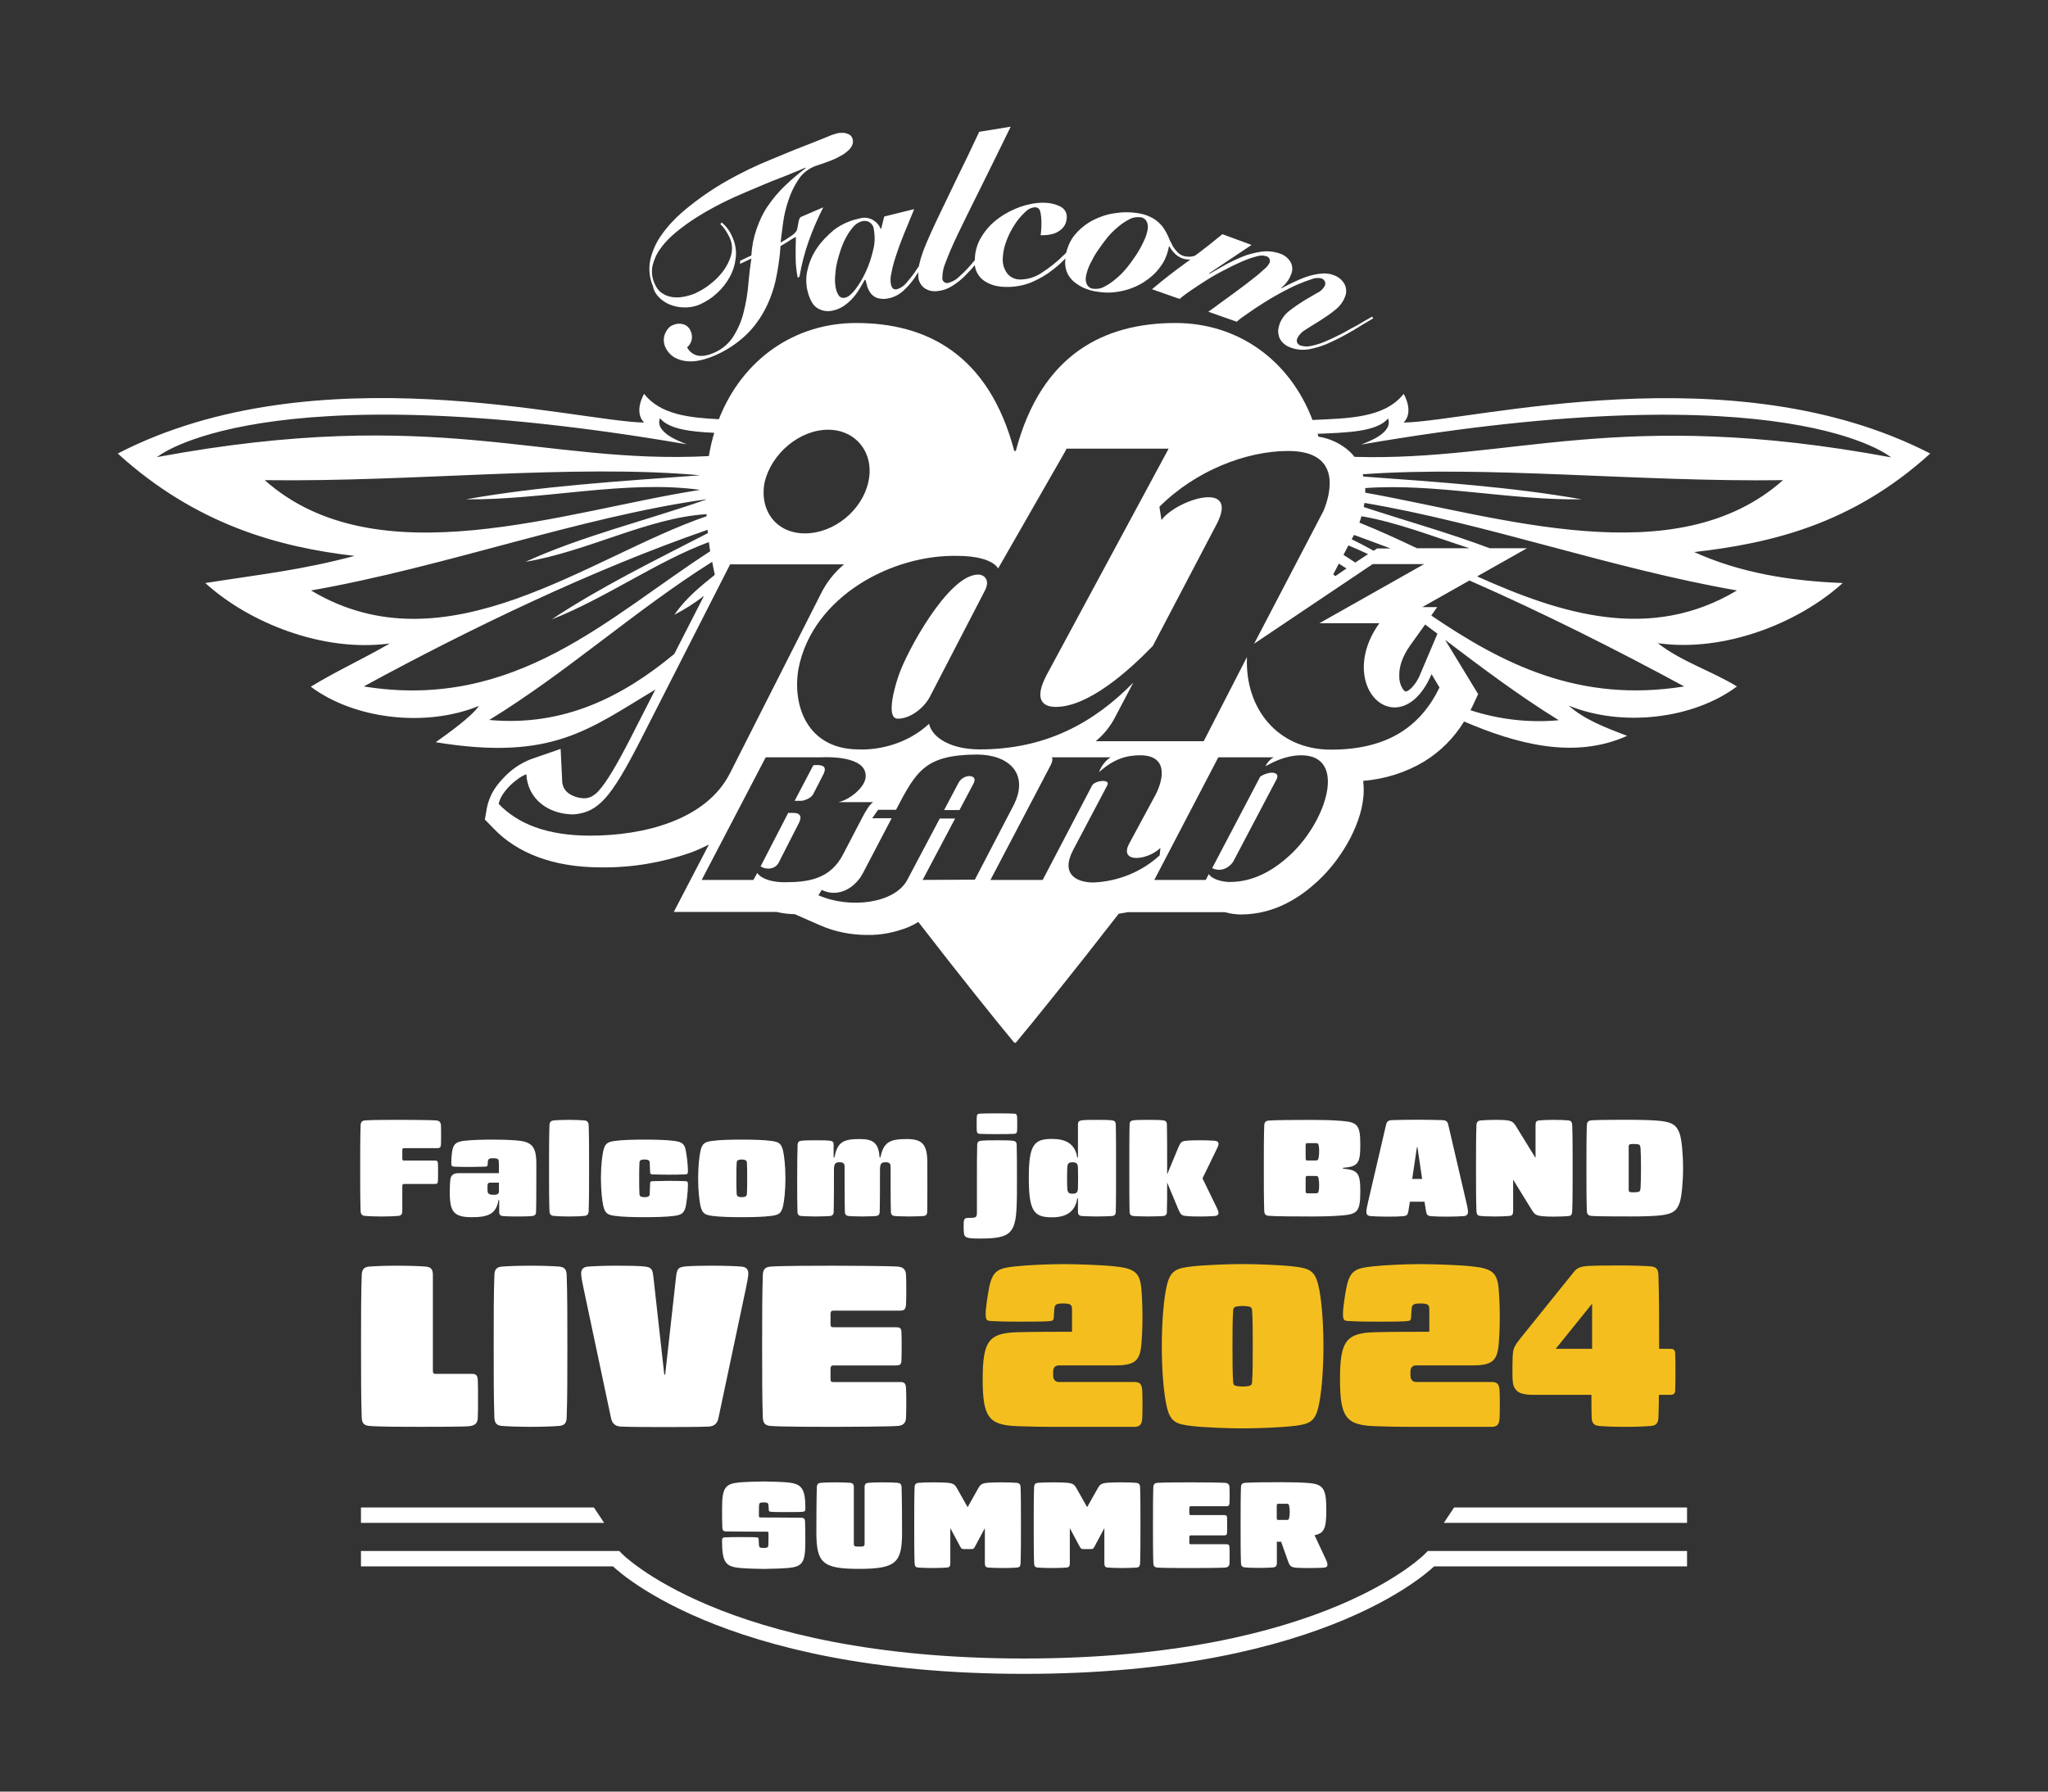
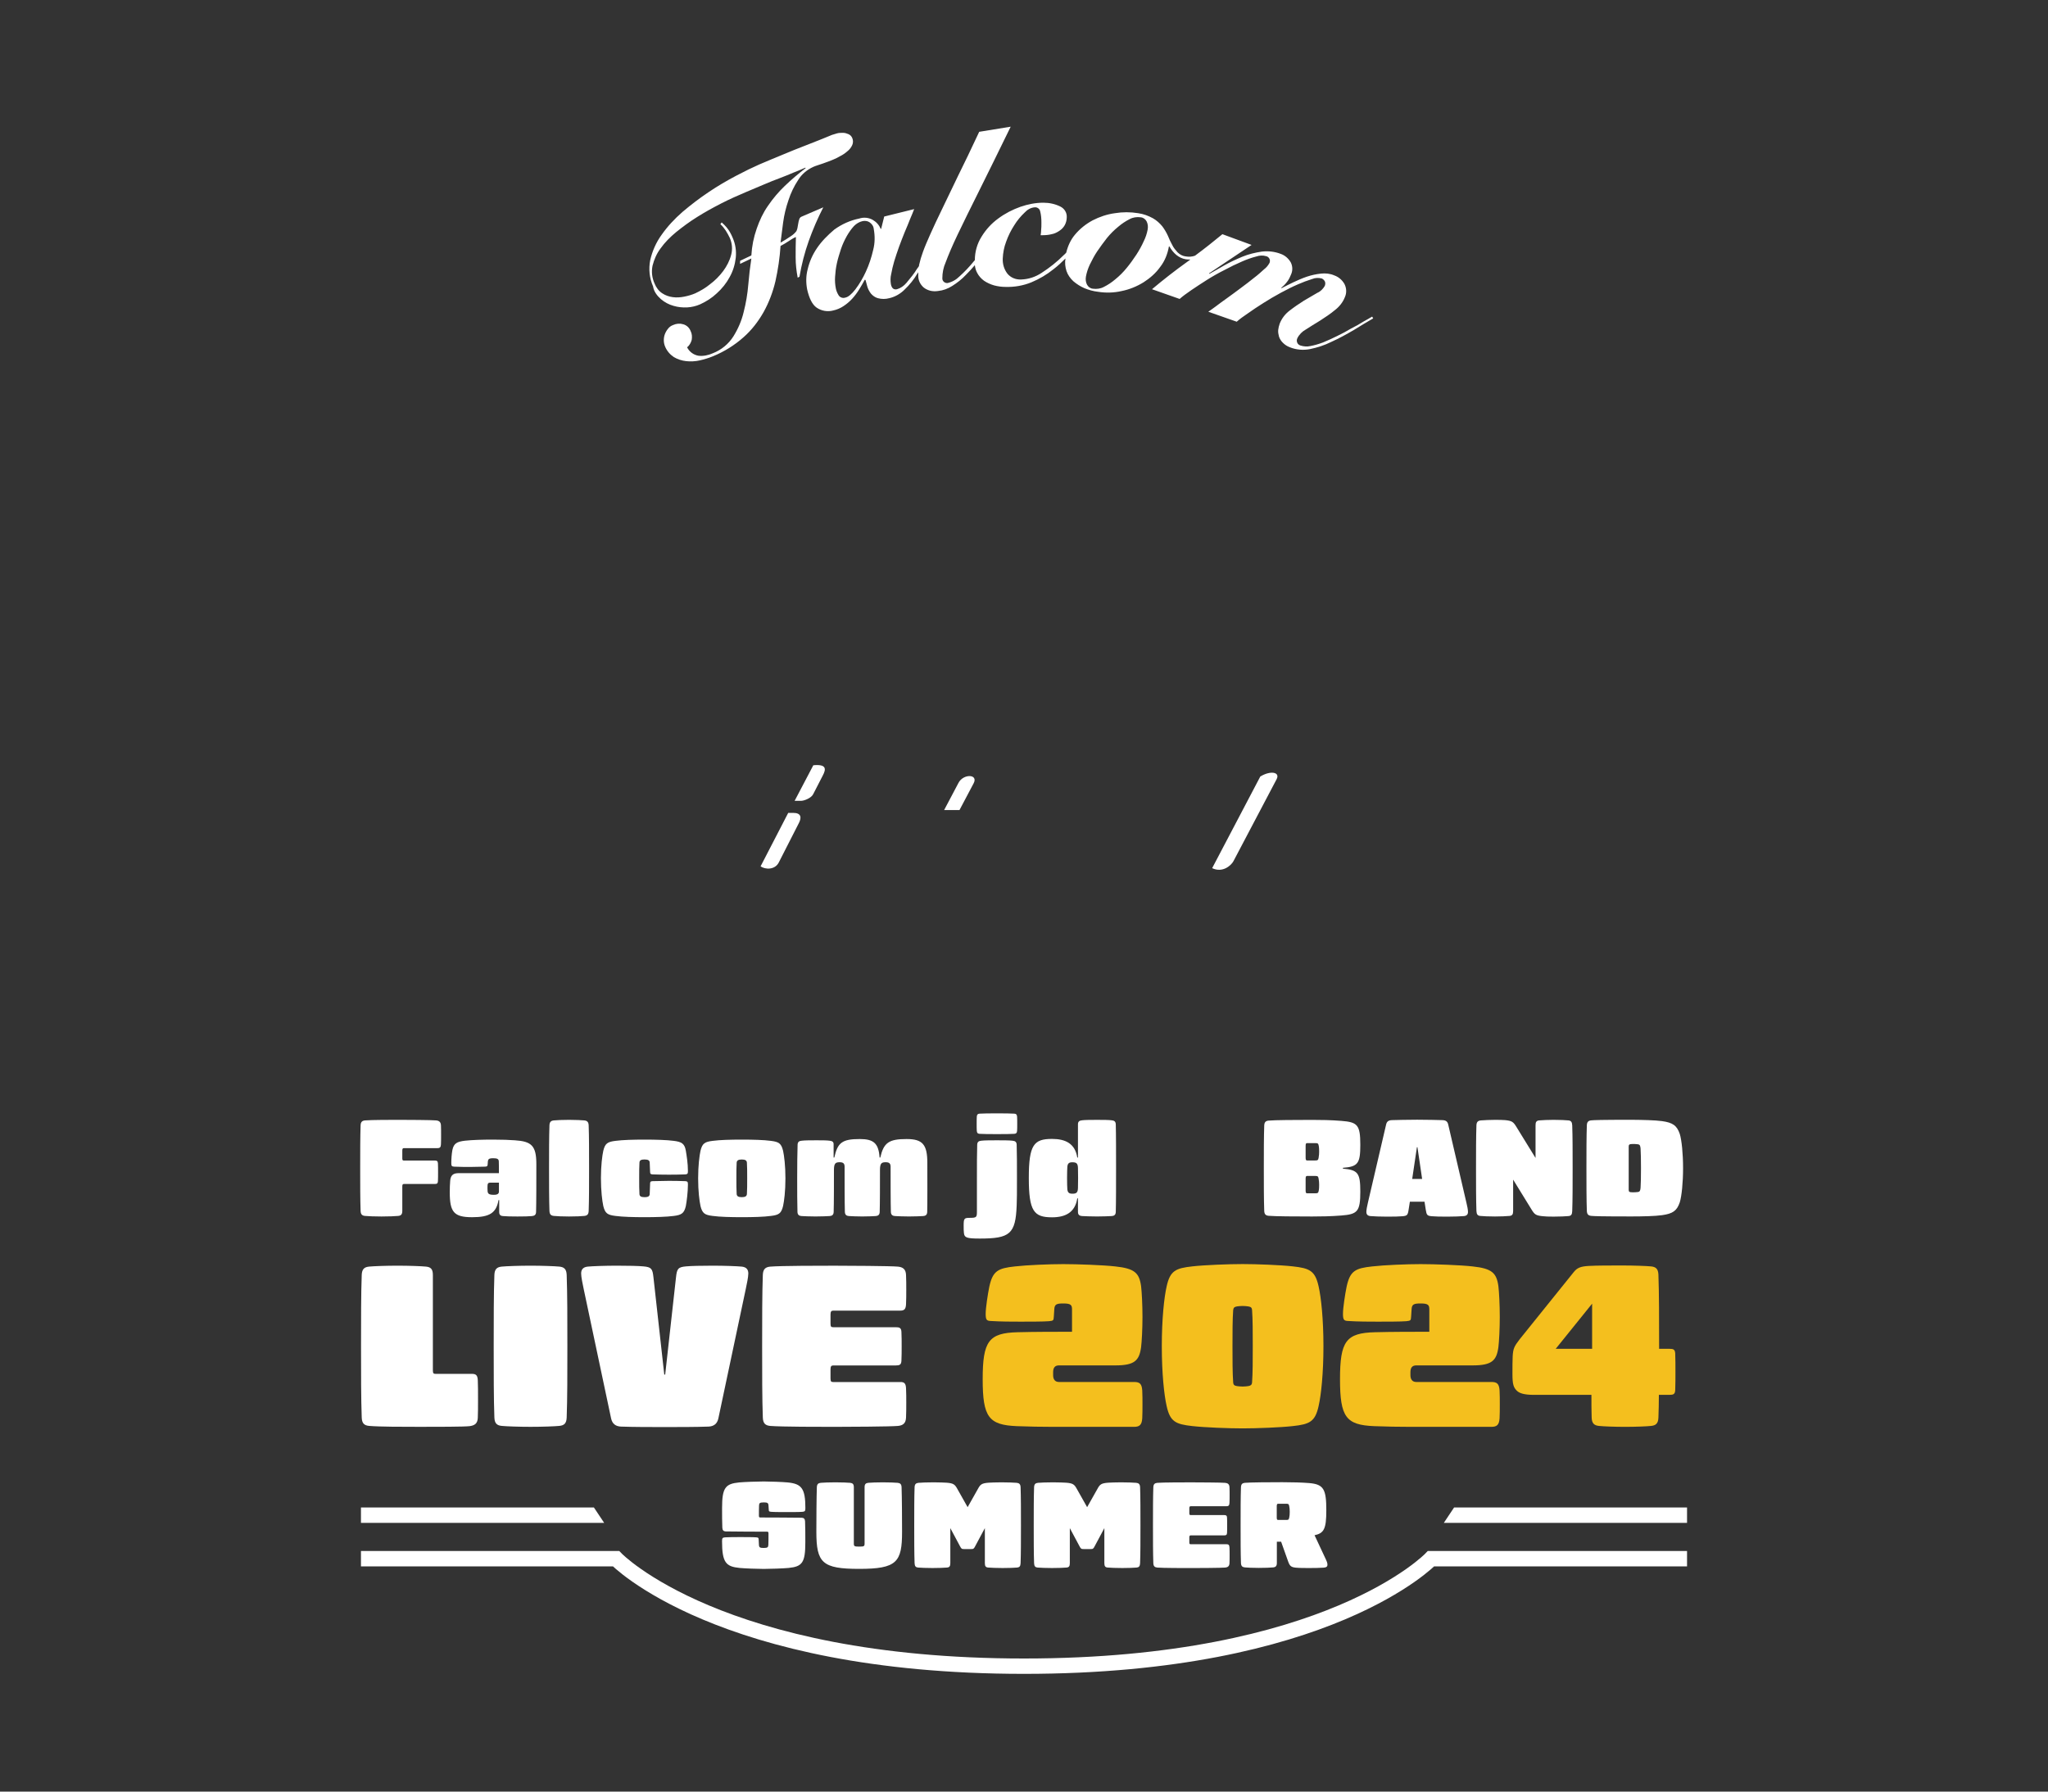
<svg xmlns="http://www.w3.org/2000/svg" version="1.1" id="レイヤー_1" x="0px" y="0px" viewBox="0 0 800 700" style="enable-background:new 0 0 800 700;" xml:space="preserve">
  <rect x="0" y="0" width="800" height="700" fill="#333333" stroke="none" />
  <style type="text/css">
	.st0{enable-background:new    ;}
	.st1{fill:#FFFFFF;}
	.st2{fill:#F4BF1E;}
	.st3{fill:none;stroke:#FFFFFF;stroke-width:6;stroke-miterlimit:10;}
</style>
  <g id="レイヤー_2_00000162322935260148885710000000897229945142934456_">
    <g class="st0">
      <path class="st1" d="M155.53,475.08c-1.08,0.11-3.77,0.22-6.52,0.22c-2.75,0-5.18-0.11-6.42-0.22c-1.13-0.11-1.67-0.59-1.73-1.94    c-0.16-4.37-0.16-10.41-0.16-16.72c0-6.31,0-12.35,0.16-16.72c0.05-1.35,0.59-1.83,1.73-1.94c2.53-0.22,10.46-0.22,13.43-0.22    c2.75,0,12.83,0.05,14.34,0.22c1.13,0.11,1.83,0.59,1.89,1.94c0.05,1.08,0.05,2.59,0.05,3.77s0,2.53-0.05,3.61    c-0.05,1.13-0.38,1.51-1.35,1.51h-13.1c-0.49,0-0.65,0.22-0.65,0.97v3.02c0,0.75,0.16,0.86,0.65,0.86h11.92    c0.92,0,1.29,0.16,1.35,1.08c0.05,1.08,0.05,2.43,0.05,3.5s0,2.43-0.05,3.5c-0.05,0.92-0.43,1.08-1.35,1.08h-11.92    c-0.49,0-0.65,0.21-0.65,0.97v9.54C157.14,474.49,156.66,474.97,155.53,475.08z" />
      <path class="st1" d="M194.84,453.73c-0.05-0.86-0.59-1.19-2.05-1.19c-1.94,0-2.21,0.27-2.26,1.89c-0.05,1.19-0.16,1.35-1.08,1.4    c-1.02,0.05-3.99,0.11-5.61,0.11s-4.42,0-6.42-0.11c-0.97-0.05-1.13-0.32-1.13-1.35c0-1.4,0.11-3.56,0.43-5.18    c0.54-2.64,1.89-3.24,4.91-3.61c2.86-0.32,7.01-0.43,11-0.43c3.99,0,6.04,0.11,8.52,0.27c6.42,0.43,8.36,2.05,8.36,9.28    c0,6.31,0,15.31-0.11,18.77c-0.05,1.19-0.75,1.46-1.62,1.56c-0.92,0.11-3.29,0.16-5.66,0.16c-2.48,0-4.53-0.05-5.61-0.16    c-0.86-0.05-1.51-0.38-1.51-1.56v-4.69h-0.27c-0.86,5.01-3.45,6.69-10.3,6.69c-7.12,0-8.74-2-8.74-9.71    c0-1.51,0.05-3.24,0.16-4.48c0.16-2.05,1.02-3.02,3.24-3.02h15.8C194.9,456.96,194.9,454.97,194.84,453.73z M190.47,462.89    c-0.05,0.43-0.05,0.92-0.05,1.51c0,0.86,0.05,1.46,0.27,1.78c0.27,0.43,0.81,0.65,2.21,0.65c1.56,0,2-0.49,2-1.35v-3.4h-3.29    C190.9,462.08,190.58,462.19,190.47,462.89z" />
      <path class="st1" d="M228.22,437.76c1.13,0.11,1.67,0.59,1.73,1.94c0.16,4.37,0.16,10.41,0.16,16.72c0,6.42,0,12.35-0.16,16.72    c-0.05,1.35-0.59,1.83-1.73,1.94c-1.08,0.11-3.13,0.22-5.93,0.22c-2.64,0-4.85-0.11-5.93-0.22c-1.13-0.11-1.67-0.59-1.73-1.94    c-0.16-4.37-0.16-10.3-0.16-16.72c0-6.31,0-12.35,0.16-16.72c0.05-1.35,0.59-1.83,1.73-1.94c1.08-0.11,3.29-0.22,5.93-0.22    C225.1,437.55,227.15,437.66,228.22,437.76z" />
      <path class="st1" d="M263.22,445.75c2.97,0.38,4.21,1.02,4.69,3.88c0.32,1.94,0.81,4.96,0.81,7.87c0,0.97-0.11,1.29-1.02,1.35    c-2.16,0.11-5.07,0.11-6.69,0.11s-4.96-0.05-6.04-0.11c-0.86-0.05-0.97-0.22-1.02-0.86c-0.05-0.7-0.11-3.24-0.16-3.78    c-0.05-0.75-0.49-1.19-2-1.19c-1.35,0-1.94,0.32-2,1.19c-0.11,1.51-0.11,3.83-0.11,6.2c0,2.37,0,4.64,0.11,6.15    c0.05,0.86,0.65,1.19,2,1.19c1.51,0,1.94-0.43,2-1.19c0.05-0.54,0.11-3.51,0.16-4.21c0.05-0.65,0.16-0.81,1.02-0.86    c1.08-0.05,4.42-0.11,6.04-0.11s4.53,0,6.69,0.11c0.92,0.05,1.02,0.38,1.02,1.35c0,2.91-0.49,6.63-0.81,8.36    c-0.65,2.86-1.73,3.51-4.69,3.88c-2.8,0.38-7.33,0.49-11.43,0.49c-4.31,0-8.57-0.11-11.38-0.49c-3.07-0.38-4.04-0.97-4.75-3.88    c-0.43-2-0.92-5.93-0.92-10.89s0.49-8.68,0.92-10.68c0.7-2.91,1.67-3.5,4.75-3.88c2.8-0.38,7.06-0.49,11.38-0.49    C255.89,445.26,260.42,445.37,263.22,445.75z" />
      <path class="st1" d="M301.14,445.75c3.07,0.38,4.04,0.97,4.75,3.88c0.43,2,0.92,5.82,0.92,10.79s-0.49,8.79-0.92,10.78    c-0.7,2.91-1.67,3.51-4.75,3.88c-2.8,0.38-7.06,0.49-11.38,0.49s-8.57-0.11-11.38-0.49c-3.07-0.38-4.04-0.97-4.75-3.88    c-0.43-2-0.92-5.82-0.92-10.78s0.49-8.79,0.92-10.79c0.7-2.91,1.67-3.5,4.75-3.88c2.8-0.38,7.06-0.49,11.38-0.49    S298.33,445.37,301.14,445.75z M287.76,454.27c-0.11,1.51-0.11,3.77-0.11,6.15c0,2.26,0,4.58,0.11,6.09    c0.05,0.86,0.65,1.24,2,1.24s1.94-0.38,2-1.24c0.11-1.51,0.11-3.83,0.11-6.09c0-2.37,0-4.64-0.11-6.15    c-0.05-0.86-0.65-1.24-2-1.24S287.82,453.4,287.76,454.27z" />
      <path class="st1" d="M354.15,445.04c6.2,0,8.09,2.1,8.09,9.33c0,6.31,0.05,15.75-0.05,19.2c-0.05,1.19-0.75,1.51-1.62,1.56    c-0.92,0.05-3.13,0.16-5.5,0.16s-4.53-0.11-5.45-0.16c-0.86-0.05-1.56-0.38-1.62-1.56c-0.11-3.5-0.11-12.56-0.11-17.69    c0-1.24-0.49-1.78-1.89-1.78c-1.62,0-2.26,0.38-2.26,3.02c0,5.18,0,12.94-0.11,16.45c-0.05,1.19-0.75,1.51-1.62,1.56    c-0.86,0.05-2.91,0.16-5.18,0.16s-4.31-0.11-5.18-0.16c-0.86-0.05-1.56-0.38-1.62-1.56c-0.11-3.5-0.11-12.56-0.11-17.69    c0-1.24-0.49-1.78-1.89-1.78c-1.62,0-2.27,0.38-2.27,3.02c0,5.18,0,12.94-0.11,16.45c-0.05,1.19-0.75,1.51-1.62,1.56    c-0.92,0.05-3.07,0.16-5.45,0.16s-4.53-0.11-5.45-0.16c-0.86-0.05-1.56-0.38-1.62-1.56c-0.11-3.5-0.11-8.2-0.11-13.32    c0-5.88,0.05-9.01,0.16-13c0.05-1.08,0.54-1.46,1.62-1.56c1.24-0.16,3.67-0.16,5.77-0.16c1.89,0,3.99,0,5.12,0.16    c1.08,0.11,1.62,0.49,1.56,1.56v5.02h0.27c1.29-5.82,3.02-7.23,9.98-7.23c5.39,0,7.33,1.67,7.71,7.23h0.27    C345.2,446.45,347.19,445.04,354.15,445.04z" />
      <path class="st1" d="M395.52,445.69c1.08,0.11,1.56,0.49,1.62,1.56c0.11,3.99,0.11,7.12,0.11,13c0,6.09,0,8.09-0.11,10.73    c-0.43,11.16-2.64,12.94-14.4,12.94c-5.18,0-5.99-0.38-6.2-2.1c-0.11-0.75-0.11-1.67-0.11-3.02c0-2.7,0.22-2.97,2.32-2.97    c2.7,0,2.86-0.22,2.86-2.48v-13.1c0-5.88,0-9.01,0.11-13c0.05-1.08,0.54-1.46,1.62-1.56c1.29-0.16,3.88-0.16,6.09-0.16    C391.69,445.53,394.22,445.53,395.52,445.69z M396.22,435.12c0.75,0.05,1.02,0.38,1.08,1.19c0.05,0.65,0.05,1.73,0.05,2.75    c0,1.29,0,2.1-0.05,2.75c-0.05,0.81-0.32,1.13-1.08,1.19c-1.4,0.11-4.15,0.11-6.79,0.11s-5.39,0-6.79-0.11    c-0.75-0.05-1.02-0.38-1.08-1.19c-0.05-0.65-0.05-1.46-0.05-2.75c0-1.02,0-2.1,0.05-2.75c0.05-0.81,0.32-1.13,1.08-1.19    c1.4-0.11,4.15-0.11,6.79-0.11S394.82,435.01,396.22,435.12z" />
      <path class="st1" d="M422.7,437.71c1.19-0.16,3.83-0.16,5.82-0.16c2.21,0,4.42,0,5.71,0.16c1.08,0.11,1.56,0.49,1.62,1.56    c0.11,3.5,0.11,12.03,0.11,17.15c0,5.12,0,13.64-0.11,17.15c-0.05,1.19-0.75,1.51-1.62,1.56c-0.97,0.05-3.23,0.16-5.71,0.16    s-4.85-0.11-5.82-0.16c-0.86-0.05-1.62-0.38-1.62-1.56v-5.34h-0.27c-0.86,5.5-4.64,7.39-9.87,7.39c-7.06,0-9.06-2.37-9.06-15.37    s1.99-15.26,9.06-15.26c5.23,0,9.01,1.78,9.87,7.28h0.27v-13C421.08,438.2,421.62,437.82,422.7,437.71z M416.93,455.88    c-0.05,0.81-0.11,2.21-0.11,4.37s0.05,3.56,0.11,4.37c0.11,1.24,0.59,1.78,1.94,1.78c1.56,0,2.16-0.38,2.21-2.26    c0.05-1.67,0.05-2.86,0.05-3.88s0-2.21-0.05-3.88c-0.05-1.89-0.65-2.26-2.21-2.26C417.52,454.1,417.04,454.64,416.93,455.88z" />
-       <path class="st1" d="M475.98,473.84c0,0.32-0.05,0.59-0.27,0.81c-0.27,0.27-0.7,0.43-1.51,0.49c-1.51,0.11-3.61,0.16-5.18,0.16    s-4.15,0-5.93-0.22c-1.46-0.16-1.94-0.54-2.8-2.59l-4.37-10.46c0,4.42,0,8.41-0.11,11.54c-0.05,1.19-0.75,1.51-1.62,1.56    c-0.97,0.05-3.07,0.16-5.66,0.16s-4.69-0.11-5.66-0.16c-0.86-0.05-1.56-0.38-1.62-1.56c-0.11-3.5-0.11-12.03-0.11-17.15    c0-5.12,0-13.64,0.11-17.15c0.05-1.08,0.54-1.46,1.62-1.56c1.29-0.16,3.67-0.16,5.66-0.16s4.37,0,5.66,0.16    c1.08,0.11,1.56,0.49,1.62,1.56c0.11,3.18,0.11,13.86,0.11,19.57l4.37-10.51c0.86-2.05,1.35-2.43,2.8-2.59    c1.78-0.22,4.37-0.22,5.93-0.22s3.67,0.05,5.18,0.16c0.81,0.05,1.24,0.22,1.51,0.49c0.22,0.22,0.27,0.49,0.27,0.81    c0,0.43-0.21,1.02-0.75,2.1l-5.5,11.32l5.5,11.32C475.76,472.82,475.98,473.41,475.98,473.84z" />
      <path class="st1" d="M531.37,465.59c0,7.82-1.13,8.84-7.44,9.33c-4.1,0.32-7.87,0.38-11.38,0.38c-6.69,0-14.51-0.05-16.99-0.27    c-1.13-0.11-1.67-0.59-1.72-1.94c-0.16-4.37-0.16-10.25-0.16-16.66c0-6.31,0-12.29,0.16-16.66c0.05-1.35,0.59-1.83,1.72-1.94    c2.48-0.22,10.3-0.27,16.99-0.27c3.51,0,7.28,0.05,11.38,0.38c6.31,0.49,7.44,1.51,7.44,9.33c0,7.23-0.86,8.57-6.79,9.01v0.32    C530.45,457.12,531.37,458.31,531.37,465.59z M510.01,447.69v4.64c0,0.81,0.16,1.08,0.54,1.08h3.18c0.92,0,1.19-0.11,1.35-1.02    c0.16-0.81,0.21-1.78,0.21-2.37c0-0.59,0-1.56-0.16-2.37c-0.16-0.92-0.43-1.02-1.35-1.02h-3.23    C510.17,446.61,510.01,446.93,510.01,447.69z M510.01,460.52v4.64c0,0.81,0.16,1.08,0.54,1.08h3.23c0.92,0,1.19-0.11,1.35-1.02    c0.16-0.81,0.16-1.78,0.16-2.37c0-0.59-0.05-1.56-0.21-2.37c-0.16-0.92-0.43-1.02-1.35-1.02h-3.18    C510.17,459.44,510.01,459.77,510.01,460.52z" />
      <path class="st1" d="M573.43,473.52c0,0.97-0.49,1.51-1.56,1.62c-1.08,0.11-4.1,0.22-6.58,0.22c-2.48,0-4.91-0.05-5.98-0.16    c-1.78-0.16-2.05-0.43-2.37-2.54l-0.49-3.13h-5.72l-0.49,3.13c-0.32,2.1-0.59,2.37-2.37,2.54c-1.08,0.11-3.5,0.16-5.99,0.16    s-5.5-0.11-6.58-0.22c-1.08-0.11-1.56-0.65-1.56-1.62c0-0.86,0.27-2.21,0.59-3.56l7.12-30.58c0.27-1.24,0.97-1.67,2.26-1.73    c1.29-0.05,6.63-0.16,9.87-0.16c3.24,0,8.57,0.11,9.87,0.16c1.29,0.05,1.99,0.49,2.26,1.73l7.12,30.58    C573.16,471.31,573.43,472.65,573.43,473.52z M551.64,460.63h3.88l-1.83-12.4h-0.21L551.64,460.63z" />
      <path class="st1" d="M601.21,437.76c0.97-0.11,3.77-0.22,5.66-0.22c2.32,0,4.91,0.11,5.82,0.22c0.97,0.11,1.4,0.59,1.46,1.94    c0.16,4.37,0.16,10.35,0.16,16.77c0,6.31,0,12.35-0.16,16.72c-0.05,1.35-0.43,1.83-1.4,1.94c-0.97,0.11-3.61,0.22-5.88,0.22    c-1.94,0-3.29-0.05-4.21-0.16c-2.64-0.27-3.18-0.59-4.42-2.64l-7.17-11.65v12.24c0,1.35-0.38,1.83-1.4,1.94    c-0.97,0.11-3.77,0.22-5.66,0.22c-2.32,0-4.91-0.11-5.82-0.22c-0.97-0.11-1.4-0.59-1.46-1.94c-0.16-4.37-0.16-10.3-0.16-16.72    c0-6.31,0-12.35,0.16-16.72c0.05-1.35,0.59-1.83,1.73-1.94c1.08-0.11,3.99-0.22,5.72-0.22c1.4,0,3.13,0.05,3.78,0.11    c2.64,0.27,3.18,0.65,4.42,2.7l7.44,12.08v-12.73C599.8,438.36,600.18,437.87,601.21,437.76z" />
      <path class="st1" d="M649.2,438.03c4.26,0.59,5.82,1.73,6.96,5.01c0.76,2.43,1.29,7.82,1.29,13.37c0,5.55-0.54,10.95-1.29,13.37    c-1.13,3.29-2.7,4.42-6.96,5.01c-2.64,0.38-7.66,0.49-11.92,0.49c-11.92,0-14.61-0.11-15.69-0.22c-1.13-0.11-1.67-0.59-1.73-1.94    c-0.16-4.37-0.16-10.41-0.16-16.72c0-6.31,0-12.35,0.16-16.72c0.05-1.35,0.59-1.83,1.73-1.94c1.08-0.11,3.77-0.22,15.69-0.22    C641.55,437.55,646.56,437.66,649.2,438.03z M636.21,448.01v8.41c0,3.02,0,6.42,0,8.41c0,0.81,0.21,1.02,1.62,1.02    c0.54,0,1.08,0,1.94-0.11c0.81-0.11,0.97-0.54,1.08-1.67c0.11-1.51,0.16-4.64,0.16-7.66c0-3.02-0.05-6.15-0.16-7.66    c-0.11-1.13-0.27-1.56-1.08-1.67c-0.86-0.11-1.4-0.11-1.94-0.11C636.42,446.99,636.21,447.2,636.21,448.01z" />
    </g>
    <g class="st0">
      <path class="st1" d="M186.64,539.31c0.09,1.8,0.09,4.5,0.09,7.38c0,2.88,0,5.48-0.09,7.28c-0.09,2.25-1.26,2.97-3.15,3.24    c-1.98,0.27-13.31,0.27-19.61,0.27s-15.47,0-19.7-0.36c-1.89-0.18-2.79-0.99-2.88-3.24c-0.27-7.28-0.27-17.36-0.27-27.88    c0-10.52,0-20.6,0.27-27.88c0.09-2.25,0.99-3.06,2.88-3.24c1.8-0.18,6.57-0.36,11.06-0.36c4.59,0,9.35,0.18,11.15,0.36    c1.89,0.18,2.7,0.99,2.7,3.24v37.23c0,1.26,0.27,1.44,1.08,1.44h14.21C186.01,536.79,186.55,537.42,186.64,539.31z" />
      <path class="st1" d="M218.48,494.88c1.89,0.18,2.79,0.99,2.88,3.24c0.27,7.29,0.27,17.36,0.27,27.88c0,10.7,0,20.6-0.27,27.88    c-0.09,2.25-0.99,3.06-2.88,3.24c-1.8,0.18-6.75,0.36-11.24,0.36c-4.5,0-9.44-0.18-11.24-0.36c-1.89-0.18-2.79-0.99-2.88-3.24    c-0.27-7.28-0.27-17.18-0.27-27.88c0-10.52,0-20.6,0.27-27.88c0.09-2.25,0.99-3.06,2.88-3.24c1.8-0.18,6.75-0.36,11.24-0.36    C211.73,494.52,216.68,494.7,218.48,494.88z" />
      <path class="st1" d="M268.03,494.79c1.8-0.18,5.85-0.27,10.34-0.27s9.53,0.18,11.33,0.36c1.89,0.18,2.61,1.17,2.61,2.7    c0,1.44-0.63,4.23-0.99,6.03l-10.7,50.54c-0.45,2.16-1.8,3.15-3.87,3.24c-5.13,0.18-11.69,0.18-17.09,0.18s-11.96,0-17.09-0.18    c-2.07-0.09-3.42-1.08-3.87-3.24l-10.7-50.54c-0.36-1.8-0.99-4.59-0.99-6.03c0-1.53,0.72-2.52,2.61-2.7    c1.8-0.18,6.84-0.36,11.33-0.36s8.54,0.09,10.34,0.27c3.15,0.27,3.6,0.9,3.96,4.23l4.23,38.04h0.36l4.23-38.04    C264.43,495.69,264.88,495.06,268.03,494.79z" />
      <path class="st1" d="M353.92,542.46c0.09,1.8,0.09,3.6,0.09,5.58s0,4.05-0.09,5.85c-0.09,2.25-1.26,3.06-3.15,3.24    c-2.7,0.27-20.06,0.36-24.82,0.36c-4.95,0-20.86,0-25.09-0.36c-1.89-0.18-2.79-0.99-2.88-3.24c-0.27-7.28-0.27-17.36-0.27-27.88    c0-10.52,0-20.6,0.27-27.88c0.09-2.25,0.99-3.06,2.88-3.24c4.23-0.36,20.15-0.36,25.09-0.36c4.77,0,22.12,0.09,24.82,0.36    c1.89,0.18,3.06,0.99,3.15,3.24c0.09,1.8,0.09,3.87,0.09,5.85s0,3.78-0.09,5.58c-0.09,1.89-0.63,2.52-2.25,2.52H325.5    c-0.81,0-1.08,0.36-1.08,1.62v3.42c0,1.26,0.27,1.44,1.08,1.44h24.37c1.53,0,2.16,0.27,2.25,1.8c0.09,1.8,0.09,3.87,0.09,5.67    s0,3.87-0.09,5.67c-0.09,1.53-0.72,1.8-2.25,1.8H325.5c-0.81,0-1.08,0.36-1.08,1.62v3.42c0,1.26,0.27,1.44,1.08,1.44h26.17    C353.29,539.94,353.83,540.57,353.92,542.46z" />
    </g>
    <g class="st0">
      <path class="st2" d="M446.19,543.27c0.09,1.71,0.09,3.6,0.09,5.4s0,3.78-0.09,5.49c-0.18,2.61-1.08,3.33-3.24,3.33h-31.57    c-3.96,0-9.89-0.09-14.12-0.27c-11.06-0.45-13.4-3.51-13.4-18.35c0-14.84,2.34-18.08,13.67-18.35c6.56-0.18,15.11-0.18,21.23-0.18    v-8.63c0-1.8-0.36-2.43-3.42-2.43c-2.7,0-3.42,0.36-3.51,2.34l-0.18,2.79c-0.09,1.53-0.18,1.62-1.89,1.8    c-2.07,0.18-8.09,0.18-11.15,0.18c-3.06,0-7.64,0-11.78-0.27c-1.44-0.09-1.8-0.54-1.8-2.79c0-2.34,0.81-7.64,1.44-10.7    c1.35-6.12,3.42-7.11,9.98-7.82c4.68-0.54,13.49-0.9,18.89-0.9c5.49,0,15.56,0.36,20.33,0.9c7.55,0.81,9.35,2.52,10.07,7.73    c0.27,2.25,0.54,7.28,0.54,11.96c0,4.77-0.27,9.62-0.54,11.87c-0.72,5.22-2.52,7.11-10.07,7.11h-22.04c-1.53,0-2.25,0.9-2.25,2.61    v1.26c0,1.53,0.72,2.61,2.25,2.61h29.32C445.2,539.94,446.01,540.66,446.19,543.27z" />
      <path class="st2" d="M505.01,494.79c6.57,0.72,8.72,1.71,10.07,7.82c0.99,4.32,1.89,12.86,1.89,23.38    c0,10.52-0.9,19.07-1.89,23.38c-1.35,6.12-3.51,7.11-10.07,7.82c-4.77,0.54-14.12,0.9-19.61,0.9c-5.49,0-14.84-0.36-19.61-0.9    c-6.56-0.72-8.72-1.71-10.07-7.82c-0.99-4.32-1.89-12.86-1.89-23.38c0-10.52,0.9-19.07,1.89-23.38c1.35-6.12,3.51-7.11,10.07-7.82    c4.77-0.54,14.12-0.9,19.61-0.9C490.89,493.89,500.24,494.25,505.01,494.79z M483.15,510.44c-0.9,0.18-1.35,0.45-1.44,1.44    c-0.27,3.6-0.27,9.08-0.27,14.12c0,5.04,0,10.52,0.27,14.12c0.09,1.08,0.54,1.26,1.44,1.44c0.54,0.09,1.53,0.18,2.25,0.18    c0.72,0,1.71-0.09,2.25-0.18c0.9-0.18,1.35-0.45,1.44-1.44c0.27-3.6,0.27-9.08,0.27-14.12c0-5.04,0-10.52-0.27-14.12    c-0.09-1.08-0.54-1.26-1.44-1.44c-0.54-0.09-1.53-0.18-2.25-0.18C484.68,510.26,483.6,510.35,483.15,510.44z" />
      <path class="st2" d="M585.77,543.27c0.09,1.71,0.09,3.6,0.09,5.4s0,3.78-0.09,5.49c-0.18,2.61-1.08,3.33-3.24,3.33h-31.57    c-3.96,0-9.89-0.09-14.12-0.27c-11.06-0.45-13.4-3.51-13.4-18.35c0-14.84,2.34-18.08,13.67-18.35c6.56-0.18,15.11-0.18,21.22-0.18    v-8.63c0-1.8-0.36-2.43-3.42-2.43c-2.7,0-3.42,0.36-3.51,2.34l-0.18,2.79c-0.09,1.53-0.18,1.62-1.89,1.8    c-2.07,0.18-8.09,0.18-11.15,0.18s-7.64,0-11.78-0.27c-1.44-0.09-1.8-0.54-1.8-2.79c0-2.34,0.81-7.64,1.44-10.7    c1.35-6.12,3.42-7.11,9.98-7.82c4.68-0.54,13.49-0.9,18.89-0.9c5.49,0,15.56,0.36,20.33,0.9c7.55,0.81,9.35,2.52,10.07,7.73    c0.27,2.25,0.54,7.28,0.54,11.96c0,4.77-0.27,9.62-0.54,11.87c-0.72,5.22-2.52,7.11-10.07,7.11h-22.04c-1.53,0-2.25,0.9-2.25,2.61    v1.26c0,1.53,0.72,2.61,2.25,2.61h29.32C584.78,539.94,585.59,540.66,585.77,543.27z" />
      <path class="st2" d="M654.38,528.79c0.09,2.34,0.09,4.77,0.09,7.2s0,4.77-0.09,7.2c-0.09,1.53-0.72,1.8-2.25,1.8H648    c0,3.24-0.09,6.29-0.18,8.9c-0.09,2.25-0.99,3.06-2.88,3.24c-1.62,0.18-5.94,0.36-10.16,0.36c-4.14,0-8.54-0.18-10.16-0.36    c-1.89-0.18-2.79-0.99-2.88-3.24c-0.09-2.61-0.09-5.67-0.09-8.9h-22.48c-3.78,0-5.67-0.63-6.66-1.62    c-1.26-1.26-1.71-2.43-1.71-6.47c0-2.43,0-5.76,0.09-7.02c0.18-2.88,0.54-3.78,2.7-6.57l21.13-26.26c1.35-1.71,2.7-2.25,5.85-2.43    c3.06-0.18,8.54-0.18,13.13-0.18c4.5,0,9.44,0.18,11.24,0.36c1.89,0.18,2.79,0.99,2.88,3.24c0.27,7.29,0.27,17.45,0.27,27.97v0.99    h4.05C653.66,526.99,654.29,527.26,654.38,528.79z M621.92,526.99v-17.63l-14.21,17.63H621.92z" />
    </g>
    <g class="st0">
      <path class="st1" d="M298.32,604.81c1.63,0,1.77-0.34,1.82-1.29c0.05-1,0.05-2.92,0.05-4.3c0-0.67-0.14-0.77-0.57-0.77    c-1.34,0-15.4-0.05-16.17-0.1c-0.86-0.05-1.24-0.48-1.29-1.44c-0.1-1.77-0.1-5.45-0.1-7.7c0-7.94,1.29-9.47,6.65-10    c1.96-0.19,7.18-0.38,9.62-0.38s7.41,0.19,9.38,0.38c5.36,0.53,6.89,2.3,6.89,10c0,1.2-0.19,1.39-1.2,1.48    c-1,0.1-4.21,0.1-5.84,0.1s-5.17,0-6.27-0.1c-0.91-0.1-0.96-0.14-1-0.96l-0.1-1.48c-0.05-1.05-0.43-1.24-1.87-1.24    c-1.67,0-1.77,0.34-1.82,1.29c-0.05,1-0.05,2.92-0.05,3.83c0,0.67,0.14,0.77,0.57,0.77c1.34,0,15.4,0.05,16.17,0.1    c0.86,0.05,1.24,0.48,1.29,1.44c0.1,1.77,0.1,5.93,0.1,8.18c0,7.94-1.2,9.47-6.55,10c-1.96,0.19-7.27,0.38-9.71,0.38    c-2.39,0-7.41-0.19-9.38-0.38c-5.36-0.53-6.89-2.06-6.89-10.48c0-1.2,0.19-1.39,1.2-1.48s4.21-0.1,5.84-0.1s5.17,0,6.27,0.1    c0.91,0.1,0.96,0.14,1,0.96l0.1,1.96C296.5,604.62,296.89,604.81,298.32,604.81z" />
      <path class="st1" d="M339.17,579.36c0.96-0.1,3.3-0.19,5.74-0.19c2.39,0,4.78,0.1,5.74,0.19c1,0.1,1.48,0.53,1.53,1.72    c0.14,4.02,0.19,12.44,0.19,17.41c0,11.86-2.01,14.49-16.74,14.49c-14.45,0-16.74-2.34-16.74-14.49c0-4.98,0.05-13.39,0.19-17.41    c0.05-1.2,0.53-1.62,1.53-1.72c0.96-0.1,3.35-0.19,5.74-0.19c2.44,0,4.78,0.1,5.74,0.19c1,0.1,1.44,0.53,1.44,1.72v21.96    c0,1.1,0.19,1.24,2.1,1.24c1.91,0,2.1-0.14,2.1-1.24v-21.96C337.73,579.89,338.16,579.46,339.17,579.36z" />
      <path class="st1" d="M386.23,579.31c0.77-0.05,2.77-0.14,4.98-0.14c2.15,0,5.17,0.1,5.93,0.19c1,0.1,1.48,0.53,1.53,1.72    c0.14,3.88,0.14,9.23,0.14,14.83c0,5.69,0,10.96-0.14,14.83c-0.05,1.2-0.43,1.62-1.29,1.72c-0.81,0.1-3.64,0.19-5.69,0.19    c-2.06,0-4.88-0.1-5.74-0.19c-0.91-0.1-1.24-0.53-1.24-1.72v-13.68l-3.73,6.98c-0.57,1.1-0.72,1.2-1.63,1.2h-2.77    c-0.91,0-1.05-0.1-1.63-1.2l-3.73-6.98v13.68c0,1.2-0.33,1.62-1.24,1.72c-0.86,0.1-3.68,0.19-5.74,0.19    c-2.06,0-4.88-0.1-5.69-0.19c-0.86-0.1-1.24-0.53-1.29-1.72c-0.14-3.88-0.14-9.14-0.14-14.83c0-5.6,0-10.96,0.14-14.83    c0.05-1.2,0.53-1.62,1.53-1.72c0.77-0.1,3.78-0.19,5.93-0.19c2.2,0,4.21,0.1,4.98,0.14c2.77,0.19,3.3,0.72,4.21,2.34l4.07,7.22    l4.07-7.22C382.93,580.03,383.46,579.5,386.23,579.31z" />
      <path class="st1" d="M432.92,579.31c0.77-0.05,2.78-0.14,4.97-0.14c2.15,0,5.17,0.1,5.93,0.19c1.01,0.1,1.48,0.53,1.53,1.72    c0.14,3.88,0.14,9.23,0.14,14.83c0,5.69,0,10.96-0.14,14.83c-0.05,1.2-0.43,1.62-1.29,1.72c-0.81,0.1-3.64,0.19-5.69,0.19    s-4.88-0.1-5.74-0.19c-0.91-0.1-1.24-0.53-1.24-1.72v-13.68l-3.73,6.98c-0.57,1.1-0.72,1.2-1.63,1.2h-2.77    c-0.91,0-1.05-0.1-1.63-1.2l-3.73-6.98v13.68c0,1.2-0.33,1.62-1.24,1.72c-0.86,0.1-3.68,0.19-5.74,0.19    c-2.06,0-4.88-0.1-5.69-0.19c-0.86-0.1-1.24-0.53-1.29-1.72c-0.14-3.88-0.14-9.14-0.14-14.83c0-5.6,0-10.96,0.14-14.83    c0.05-1.2,0.53-1.62,1.53-1.72c0.77-0.1,3.78-0.19,5.93-0.19c2.2,0,4.21,0.1,4.98,0.14c2.77,0.19,3.3,0.72,4.21,2.34l4.07,7.22    l4.07-7.22C429.62,580.03,430.14,579.5,432.92,579.31z" />
      <path class="st1" d="M480.27,604.67c0.05,0.96,0.05,1.91,0.05,2.97c0,1.05,0,2.15-0.05,3.11c-0.05,1.2-0.67,1.62-1.67,1.72    c-1.44,0.14-10.67,0.19-13.2,0.19c-2.63,0-11.1,0-13.35-0.19c-1-0.1-1.48-0.53-1.53-1.72c-0.14-3.88-0.14-9.23-0.14-14.83    s0-10.96,0.14-14.83c0.05-1.2,0.53-1.62,1.53-1.72c2.25-0.19,10.72-0.19,13.35-0.19c2.54,0,11.77,0.05,13.2,0.19    c1,0.1,1.63,0.53,1.67,1.72c0.05,0.96,0.05,2.06,0.05,3.11c0,1.05,0,2.01-0.05,2.97c-0.05,1-0.33,1.34-1.2,1.34h-13.92    c-0.43,0-0.57,0.19-0.57,0.86v1.82c0,0.67,0.14,0.77,0.57,0.77h12.96c0.81,0,1.15,0.14,1.2,0.96c0.05,0.96,0.05,2.06,0.05,3.01    s0,2.06-0.05,3.01c-0.05,0.81-0.38,0.96-1.2,0.96h-12.96c-0.43,0-0.57,0.19-0.57,0.86v1.82c0,0.67,0.14,0.77,0.57,0.77h13.92    C479.93,603.33,480.22,603.66,480.27,604.67z" />
      <path class="st1" d="M518.53,611.36c0,0.29-0.05,0.53-0.24,0.72c-0.24,0.24-0.62,0.38-1.34,0.43c-1.34,0.1-3.49,0.14-5.36,0.14    c-1.87,0-3.92,0-5.41-0.14c-1.82-0.19-2.34-0.62-2.97-2.34l-2.77-7.8h-1.67v8.32c0,1.2-0.48,1.63-1.48,1.72    c-0.96,0.1-3.16,0.19-5.6,0.19c-2.34,0-4.45-0.1-5.41-0.19c-1-0.1-1.48-0.53-1.53-1.72c-0.14-3.88-0.14-9.14-0.14-14.83    c0-5.6,0-10.91,0.14-14.78c0.05-1.2,0.53-1.62,1.53-1.72c2.2-0.19,9.23-0.24,14.59-0.24c3.68,0,7.84,0.1,10.57,0.34    c5.64,0.48,6.65,2.44,6.65,10.62c0,7.32-0.91,8.95-4.59,9.76l4.5,9.62C518.48,610.5,518.53,610.98,518.53,611.36z M503.61,592.9    c0.14-0.57,0.19-1.34,0.19-2.2s-0.05-1.62-0.19-2.2c-0.14-0.77-0.29-0.96-1-0.96h-3.4c-0.33,0-0.48,0.29-0.48,0.96v4.4    c0,0.72,0.14,0.96,0.48,0.96h3.4C503.32,593.86,503.46,593.66,503.61,592.9z" />
    </g>
    <g id="jdk_xFF3F_元">
      <path id="パス_18_00000159429210535342763100000013206895335320591499_" class="st1" d="M258.2,116.9c1.4,1.2,3.1,2.1,4.9,2.6    c1.7,0.5,3.5,0.7,5.4,0.6c1.7-0.1,3.4-0.5,5-1.2c2.4-1.1,4.6-2.5,6.5-4.3c2-1.8,3.7-3.9,5-6.3c1.3-2.3,2.1-4.9,2.4-7.5    c0.3-2.7-0.1-5.4-1.2-7.9c-0.6-1.5-1.4-2.9-2.4-4.1c-0.6-0.7-1.2-1.3-1.9-1.9l-0.5,0.7c0.8,0.7,1.5,1.6,2.1,2.5s1.1,1.9,1.6,2.9    c0.9,2.1,1.1,4.4,0.5,6.6c-0.6,2.3-1.7,4.4-3.1,6.3c-1.5,2-3.2,3.7-5.2,5.2c-1.7,1.4-3.6,2.5-5.7,3.5c-1.4,0.6-2.8,1-4.3,1.3    s-3,0.4-4.5,0.2c-1.5-0.2-2.9-0.7-4.1-1.5c-1.4-0.9-2.4-2.3-3-3.8c-1-2.2-1.3-4.6-0.8-7c0.6-2.4,1.6-4.7,3.1-6.7    c1.7-2.4,3.8-4.5,6.1-6.4c2.6-2.1,5.3-4.1,8.2-5.9c3-1.9,6.1-3.6,9.4-5.3s6.5-3.1,9.8-4.5c2.6-1.1,5-2.1,7.1-3s4.1-1.7,6-2.4    c1.8-0.7,3.6-1.4,5.2-2.1c1.6-0.6,3.2-1.3,4.8-2l0.1,0.2c-2.9,2.2-5.6,4.5-8.2,7c-2.4,2.3-4.6,4.9-6.5,7.7    c-1.9,2.7-3.3,5.7-4.4,8.9c-1.2,3.4-1.9,6.9-2.1,10.5l-4.4,2.1v1.2l4.4-2.1c-0.5,3.2-0.9,6.6-1.2,10.2c-0.3,3.6-0.9,7.2-1.8,10.7    c-0.8,3.4-2.2,6.6-4,9.5c-1.9,3-4.7,5.3-8,6.6c-1.8,0.8-3.7,1.2-5.6,1c-1.9-0.3-3.6-1.5-4.5-3.3c0.9-0.7,1.5-1.8,1.8-2.9    c0.2-1.2,0.1-2.4-0.4-3.4c-0.5-1.3-1.5-2.3-2.9-2.7c-1.3-0.4-2.7-0.3-4,0.3c-0.8,0.3-1.5,0.8-2,1.5c-0.5,0.6-0.9,1.3-1.2,2.1    c-0.3,0.8-0.4,1.6-0.4,2.4s0.2,1.7,0.5,2.4c0.7,1.7,1.9,3.1,3.4,4.1c1.5,0.9,3.1,1.4,4.8,1.6c1.8,0.2,3.6,0.1,5.4-0.3    c1.7-0.4,3.4-0.9,5.1-1.6c4.4-1.8,8.4-4.3,11.9-7.4c3.2-2.8,5.8-6.2,7.9-9.9c2.1-3.8,3.6-7.8,4.6-12c1-4.5,1.7-9.2,2-13.8    c1.1-0.6,2.2-1.2,3.2-1.9c0.9-0.6,1.8-1.2,2.8-1.6c-0.1,2.7-0.1,5.4-0.1,8c0,2.7,0.3,5.3,0.8,7.9l0.7-0.4c0.8-4.7,2-9.4,3.6-13.9    s3.5-8.9,5.7-13.2l-8.6,3.7c-0.4,0.2-0.7,0.6-0.8,1c-0.2,0.5-0.3,1.1-0.4,1.7s-0.2,1.2-0.3,1.7c-0.1,0.4-0.2,0.8-0.4,1.2    c-0.6,0.8-1.4,1.5-2.2,2c-1.3,0.9-2.6,1.7-4,2.5c0.3-2.3,0.6-4.9,1-7.8c0.4-3,1.1-5.9,2.1-8.8c0.9-2.8,2.2-5.5,3.8-7.9    c1.4-2.3,3.5-4,5.9-5.1c0.4-0.2,1-0.4,1.6-0.6c0.7-0.2,1.4-0.5,2.1-0.7c0.7-0.3,1.5-0.5,2.2-0.8s1.4-0.5,2-0.8    c0.7-0.3,1.6-0.7,2.6-1.3c1-0.5,1.9-1.1,2.8-1.9c0.8-0.6,1.5-1.5,1.9-2.4s0.4-1.9,0-2.8c-0.3-0.7-0.8-1.2-1.5-1.5    s-1.4-0.5-2.1-0.5c-0.8,0-1.6,0-2.3,0.2s-1.4,0.4-2,0.6c-1.5,0.6-3.1,1.3-4.9,2s-3.8,1.5-6.1,2.4s-4.9,1.9-7.7,3.1    c-2.9,1.2-6.1,2.5-9.8,4.1c-2.5,1.1-5.6,2.6-9,4.4c-3.6,1.9-7.2,4-10.6,6.3c-3.6,2.4-7,5-10.3,7.8c-3.1,2.7-5.9,5.7-8.2,9    c-2.1,2.9-3.6,6.3-4.4,9.8c-0.7,3.5-0.3,7.1,1.1,10.3C255.4,113.9,256.7,115.6,258.2,116.9" />
      <path id="パス_19_00000078038754357298627900000005758694351711252365_" class="st1" d="M319.1,97c-1.7,2.5-2.9,5.2-3.6,8.2    c-0.7,2.6-0.7,5.3-0.2,7.9c0.8,3.5,2,5.9,3.7,7.1c1.9,1.3,4.3,1.7,6.5,1.1c1.4-0.3,2.8-0.9,4-1.7c1.2-0.8,2.4-1.8,3.4-2.9    s1.9-2.3,2.7-3.6c0.8-1.3,1.5-2.5,2.2-3.8l0.3,0.1c0.2,0.8,0.4,1.6,0.7,2.6c0.3,1,0.8,1.9,1.4,2.7c0.7,0.8,1.6,1.5,2.7,1.8    c1.5,0.4,3,0.4,4.5,0c2.2-0.5,4.3-1.7,5.9-3.3c2-1.9,3.7-4,5.1-6.4c0.1-0.1,0.2-0.3,0.3-0.4c0,0.6,0,1.1,0,1.7    c0.1,1.7,0.9,3.2,2.2,4.3c1.6,1.2,3.5,1.6,5.5,1.3c2-0.2,3.9-0.9,5.6-2c1.9-1.2,3.7-2.6,5.3-4.3c1.2-1.2,2.4-2.5,3.5-3.8    c0.1,1,0.4,2.1,0.9,3c0.6,1.2,1.6,2.3,2.7,3.1c1.2,0.8,2.5,1.4,3.9,1.8c1.5,0.4,3,0.6,4.5,0.6c3.5,0.1,6.9-0.5,10.1-1.8    c3.1-1.3,6-3,8.6-5.1c1.7-1.3,3.2-2.7,4.7-4.2c-0.3,1.7-0.1,3.3,0.4,4.9c0.5,1.5,1.5,2.9,2.7,4c1.3,1.1,2.7,2,4.3,2.7    c1.7,0.7,3.5,1.2,5.3,1.4c3.1,0.5,6.3,0.4,9.3-0.3c3-0.6,5.9-1.8,8.5-3.4c2.5-1.6,4.8-3.6,6.5-6c1.8-2.3,2.9-5.1,3.4-8h0.2    c0.7,1.2,1.6,2.4,2.7,3.3s2.4,1.5,3.7,1.7c0.6,0.1,1.2,0.1,1.8,0.1c-0.4,0.3-0.7,0.5-1.1,0.8c-4.9,3.5-9.5,7.1-13.9,10.8l10.8,3.8    c1.1-1,2.6-2.1,4.5-3.4s3.9-2.6,6.1-4s4.5-2.7,6.9-3.9c2.4-1.3,4.7-2.4,6.8-3.3c1.8-0.8,3.7-1.5,5.7-2c1.2-0.4,2.5-0.5,3.8-0.1    c1,0.2,1.7,1.3,1.4,2.3c0,0.2-0.1,0.3-0.2,0.5c-0.5,0.9-1.2,1.7-2,2.3c-1.1,1-2.4,2.2-4,3.4c-1.6,1.3-3.3,2.6-5.2,4    c-1.9,1.4-3.6,2.7-5.3,3.9c-1.7,1.2-3.2,2.3-4.5,3.3s-2.3,1.6-2.8,2l11.1,3.9c1.1-1,2.6-2.1,4.4-3.3c1.8-1.3,3.8-2.6,6-4    s4.4-2.7,6.8-4s4.6-2.4,6.7-3.3c1.8-0.8,3.7-1.5,5.6-2.1c1.2-0.5,2.5-0.5,3.7-0.2c0.5,0.2,0.9,0.6,1.2,1.1c0.3,0.6,0.2,1.2,0,1.8    c-0.7,1.2-1.7,2.2-2.9,2.7c-1.6,0.9-3.4,2-5.3,3.1c-1.9,1.2-3.8,2.5-5.6,3.9c-1.7,1.3-3,3-3.8,5c-0.3,0.8-0.5,1.7-0.6,2.5    c-0.1,0.9,0.1,1.8,0.3,2.6c0.3,0.9,0.8,1.7,1.5,2.4c0.8,0.8,1.7,1.4,2.8,1.8c2.5,1,5.2,1.2,7.8,0.7c2.9-0.6,5.7-1.5,8.3-2.8    c3.1-1.4,6-3,8.9-4.7c2.9-1.8,5.4-3.3,7.5-4.5l-0.4-0.7c-0.9,0.5-2,1.2-3.5,2c-1.4,0.9-3,1.8-4.8,2.7c-1.7,1-3.5,2-5.4,2.9    c-1.8,0.9-3.6,1.7-5.5,2.5c-1.6,0.6-3.3,1.1-4.9,1.4c-1.3,0.3-2.6,0.2-3.9-0.2c-0.6-0.2-1.1-0.6-1.3-1.2c-0.2-0.5-0.2-1.1,0.1-1.7    c0.7-1.4,1.9-2.6,3.2-3.3c1.7-1.1,3.6-2.3,5.6-3.5c2-1.3,4-2.6,5.8-4.1c1.7-1.3,3.1-3,3.9-5c0.8-1.7,0.7-3.6-0.1-5.2    c-0.9-1.6-2.3-2.8-4-3.4c-1.6-0.7-3.4-0.9-5.2-0.7c-1.9,0.2-3.7,0.6-5.5,1.2s-3.6,1.4-5.3,2.2c-1.7,0.8-3.2,1.6-4.6,2.3l-0.1-0.2    c0.8-0.6,1.5-1.3,2.1-2.1c0.7-0.8,1.2-1.8,1.6-2.8c0.8-1.6,0.8-3.4,0-5c-0.9-1.5-2.2-2.7-3.9-3.3c-2.3-0.9-4.9-1.2-7.4-0.9    c-2.6,0.4-5.2,1-7.6,2s-4.8,2.1-7.1,3.4c-2.2,1.3-4.2,2.4-5.8,3.3l-0.1-0.2l16.6-11.1l-11.4-4.2c-3.4,2.8-6.9,5.6-10.7,8.4    c-1.1,0.4-2.3,0.5-3.5,0.3c-1.2-0.1-2.4-0.7-3.3-1.6c-0.8-0.9-1.6-1.8-2.1-2.9c-0.6-1.1-1.2-2.3-1.7-3.6c-0.6-1.3-1.3-2.5-2.2-3.7    c-1-1.2-2.2-2.3-3.6-3.1c-1.8-1-3.7-1.7-5.8-2c-3-0.5-6.1-0.5-9.1,0c-3,0.4-6,1.4-8.7,2.8c-2.6,1.4-5,3.3-6.9,5.6    c-1.7,2-2.8,4.5-3.4,7c-0.3,0.3-0.6,0.7-1,1c-2.6,2.6-5.5,4.9-8.6,6.9c-2.4,1.6-5.1,2.5-8,2.6c-2.1,0.1-4.1-0.7-5.4-2.3    c-1.3-1.7-1.9-3.8-1.8-5.9c0.1-2.2,0.5-4.4,1.3-6.5c0.8-2.3,1.9-4.5,3.2-6.5c1.1-1.8,2.5-3.5,4.1-5c1-1.1,2.4-1.9,3.9-2    c1-0.1,1.9,0.6,2.1,1.5c0.4,1.5,0.5,3,0.5,4.5c0,1.1,0,2.1-0.1,2.8c0,0.7-0.1,1.4-0.2,2.1h0.7c1.2,0,2.4-0.1,3.6-0.4    c1.1-0.2,2.1-0.7,3-1.3c0.9-0.6,1.6-1.3,2.1-2.2c0.5-0.9,0.8-2,0.8-3.1c0.1-1.8-0.9-3.4-2.5-4.2c-2-1-4.3-1.5-6.6-1.5    c-3.1,0-6.1,0.6-9,1.6c-3.1,1.1-6,2.6-8.7,4.6c-2.6,1.9-4.8,4.3-6.5,7.1c-1.7,2.7-2.6,5.9-2.6,9.1c-0.1,0.2-0.3,0.4-0.4,0.5    c-1.7,2.1-3.6,4.1-5.6,5.9c-1.3,1.3-2.9,2.2-4.7,2.6c-0.5,0-0.9-0.1-1.3-0.4s-0.7-0.8-0.7-1.4c0-2.2,0.4-4.3,1.3-6.3    c1-2.7,2.5-6.3,4.7-10.9s5-10.3,8.4-17.1c3.4-6.8,7.5-15.2,12.3-25l-12.3,2c-3.1,6.6-5.8,12.3-8.3,17.3c-2.4,5-4.5,9.3-6.3,13.1    c-1.8,3.7-3.3,6.9-4.5,9.6s-2.2,5-2.9,7c-0.6,1.6-1.1,3.3-1.5,5.1c0,0.1,0,0.2,0,0.3c-0.2,0.3-0.4,0.7-0.7,1    c-1.2,2-2.7,3.8-4.2,5.6c-1,1.2-2.3,2.1-3.7,2.5c-1.3,0.3-2.1-0.4-2.4-2c-0.2-1.3-0.2-2.6,0.1-3.8c0.3-1.7,0.7-3.4,1.2-5.1    c0.6-1.9,1.2-3.8,1.9-5.7c0.7-2,1.5-3.9,2.2-5.7c0.8-1.8,1.5-3.6,2.1-5.1c0.7-1.6,1.2-2.9,1.6-3.9l-11.7,2.9l-1.2,4.8H344    c-0.6-1.5-1.7-2.7-3.1-3.5c-1.6-0.9-3.5-1.1-5.3-0.5c-3.5,0.7-6.8,2.2-9.7,4.3C323.3,91.9,320.9,94.3,319.1,97 M428.6,98.2    c1.2-1.8,2.5-3.5,3.8-5.2c1.3-1.6,2.8-3.1,4.4-4.4c1.4-1.2,2.9-2.2,4.5-3c1.3-0.7,2.8-0.9,4.3-0.7c1,0.1,1.8,0.7,2.3,1.6    c0.5,1,0.6,2.1,0.4,3.2c-0.3,1.6-0.8,3.1-1.5,4.5c-0.8,1.8-1.8,3.6-2.9,5.3c-1.2,1.8-2.4,3.5-3.8,5.2c-1.3,1.6-2.8,3.1-4.4,4.4    c-1.4,1.2-2.9,2.2-4.5,3c-1.3,0.7-2.8,0.9-4.3,0.7c-1-0.1-1.8-0.7-2.3-1.6c-0.5-1-0.6-2.1-0.4-3.2c0.3-1.6,0.8-3.1,1.5-4.6    C426.6,101.6,427.5,99.8,428.6,98.2 M326.9,102.9c0.4-1.9,1-3.7,1.6-5.6c0.6-1.8,1.4-3.5,2.3-5.1c0.8-1.4,1.7-2.7,2.8-3.9    c0.9-0.9,2-1.6,3.3-1.9c0.9-0.2,1.9-0.1,2.7,0.4c0.9,0.6,1.6,1.5,1.7,2.6c0.5,2.7,0.5,5.5-0.2,8.2c-0.7,3-1.6,5.8-2.9,8.6    c-1.1,2.4-2.5,4.8-4.1,6.9c-1.5,1.9-2.8,3-4,3.2c-0.9,0.3-2-0.1-2.5-0.9s-0.9-1.7-1.1-2.7c-0.3-1.5-0.4-3-0.3-4.5    C326.3,106.5,326.5,104.7,326.9,102.9" />
      <path id="パス_20_00000098218393890102446930000005228420300386247312_" class="st1" d="M374.4,305.9l-5.6,10.6h6l5.5-10.4    C382.3,302.4,376.3,302.2,374.4,305.9" />
-       <path id="パス_21_00000110460770181024937890000005065185330348303773_" class="st1" d="M382.1,224.5c-11.8,0-28.1,30.6-30.9,39    c-0.8,2-5.8,17.3-0.5,17.3c5.2,0,10.4-4.5,12.5-8.5l21.6-41.7C386.8,226.6,384.5,224.5,382.1,224.5" />
      <path id="パス_22_00000126320631035987948380000016959436637957437374_" class="st1" d="M492.3,303.4l-18.8,35.8    c4.2,2,7.5-1.2,8.3-2.7l16.9-32.1C500.1,301.6,496.2,301,492.3,303.4" />
      <path id="パス_23_00000026144082276904141150000007333429182768079751_" class="st1" d="M317.7,299l-7.3,13.9h2.5    c1.2,0,4.1-1.1,4.8-2.7l3.7-7.2C322.8,300.4,322.8,298.5,317.7,299" />
-       <path id="パス_24_00000164515861027357085870000015279126830985172406_" class="st1" d="M719.8,227.8    c-20.3-0.8-39.9-3.9-58-12.1c29.5-3.4,61.5-10.6,92.2-38.5c-77.3-39.8-178.7-12.6-205.7-12.1c4.2-4.3,0-11.2,0-11.2    c-7.6,9.6-21.9,9.5-35.6,10.2c-8.9-23.4-29.1-37.9-53.5-37.9c-27.7,0-52.4,12-62.4,50h-0.6c-10-37.9-34.4-50-61.8-50    c-23.9,0-44.4,14.1-53.6,37.6c-11.6-0.6-22.8-1.8-29.2-9.9c0,0-4.2,6.9,0,11.2c-26.9-0.5-128.4-27.8-205.6,12.1    c30.7,27.9,63.1,36.6,92.5,40c-21.2,5.6-35.4,7-58.3,10.6c17,15.5,46,27.2,72.1,23.6c-11.3,6.5-20.9,10.8-30.9,16.9    c16.8,12.6,44.7,16.1,65.7,7.5c-3.2,4.5-11.9,10.6-16.9,14.2c45.4,7.4,59.6-4.9,85.8-20.6l-9.9,19.4c-5.4,10.5-9.3,16.9-12,19.9    c-0.8,1-1.9,1.9-3,2.5c-0.9,0.4-1.8,0.7-2.7,0.7c-2.3,0-4.6-0.7-6.5-2.1c-1.4-1.1-2.3-2.8-2.3-4.7l-0.6-12.5l-11.8,4.1    c-3.8,1.5-7.2,3.8-10,6.7c-2.9,3-5.8,6.4-7,12.2l-0.8,4.6l3.3,3.4c9.3,9.8,23.6,15.3,42.1,15.3h0.4c11.8,0.1,23.6-1.9,34.7-5.8    c2.4-0.9,4.8-2,7-3.1l-13.7,26.3h40.2c2.3,0.6,4.7,0.8,7.1,0.9l10,4.4c5.8,2.5,12,3.7,18.3,3.7c5.4,0.1,10.8-1,15.9-3    c1.4-0.6,2.8-1.3,4-2.1c16.2,21,31.5,40,37.5,47.2h0.6c6.3-7.5,23-28.2,40.2-50.4c1.1-0.2,2.2-0.3,3.4-0.6h38.1    c2.1,0.6,4.3,0.9,6.4,0.9c13.7-0.1,23.6-7.3,29.7-12.9l0.1-0.1c5.2-4.8,9.4-10.5,12.7-16.7c3.1-6.1,5.3-12.4,5.3-19    c0-1.2-0.1-2.3-0.2-3.5c8.4-0.7,16.5-3.2,23.7-7.5c6.4-3.9,11.8-9.3,15.7-15.7c20.1,8.6,42.9,15,63.7,5.6    c-9-3.4-16.9-6.5-22.8-11.8c21.1,8.6,48.9,5.1,65.7-7.5c-10-6.1-21.7-9.7-30.9-16.9C673.7,255,702.8,243.3,719.8,227.8     M533.3,192.5c0-0.2,0-0.3,0-0.5c0-0.4,0-0.9,0-1.3c27.1-2,56.3,4.8,84.6,4.4c-27.1-4.8-56.3-6.8-85.3-8.9    c-0.1-0.3-0.2-0.6-0.3-0.9c48.5-3.5,108.5,3.1,164.2,2.3C654.6,224.8,585.4,201.7,533.3,192.5 M524.8,216.8l1.9-3.7    c2.5,1,5.1,2.2,7.7,3.4l-5,3.3C527.9,218.8,526.4,217.8,524.8,216.8 M526,222.1l-4.4,3l-0.8-0.7l2.2-4.2    C524,220.9,525,221.5,526,222.1 M528,210.7l0.9-1.7c4.7,1.7,9.5,3.5,14.3,5.3h-5.3l-1.3,0.9C533.7,213.6,530.9,212.1,528,210.7     M531,204.2c0.3-0.8,0.6-1.6,0.8-2.5c13.7,2.3,27.9,7.9,42.2,12.5h-20.5C545.9,210.6,538.3,207.1,531,204.2 M542.2,163.5    c2.3,6-9.3,9.6-10.5,10.2c167.6-28.9,207,5,207,5c-106.5-19.8-147.8,1.6-209.6-0.2c-0.5-0.7-1.1-1.3-1.7-1.9    c-3.4-3.2-7.8-5.3-12.4-6c-0.1-0.4-0.2-0.7-0.3-1.1C525.9,169,537.8,168.8,542.2,163.5 M298.7,188.3c2.7-11.1,13.6-20.4,24.8-20.4    c11,0,18.2,9.3,15.7,20.4c-2.4,11-13.3,20.1-24.8,20.1C303.1,208.4,296.5,199.3,298.7,188.3 M268.3,173.6    c-1.2-0.6-12.8-4.2-10.5-10.2c3.5,4.3,12.1,5.3,21.2,5.7c-0.9,3-1.6,6-2.1,9.1c-65.2,3.4-105.7-20-215.6,0.4    C61.3,178.7,100.7,144.8,268.3,173.6 M103.4,187.6c58,0.8,120.7-6.4,170.1-1.9c-31,2.3-62.4,4.2-91.5,9.4    c30.7,0.3,62.6-7.7,91.5-3.7C220.8,199.5,147.2,226.5,103.4,187.6 M121.5,230.7c52.4-9.2,104.6-28.6,154.3-35.6v0.1    c-23.4,8.2-48.4,14.2-70.5,24.3c24.1-4,48.1-17.3,70.7-18.6c0,0.3,0,0.5,0,0.8C230.1,217.4,174.6,262.5,121.5,230.7 M142.1,268.2    c42-22.9,90.1-45.9,134.3-61.2c0,0.4,0.1,0.9,0.1,1.3c-20.7,10.7-41.7,20.9-61,33.7c20.6-8,41.3-22.8,61.4-30.2    c0.2,1.2,0.3,2.4,0.5,3.6C237.6,241.1,201.4,277.8,142.1,268.2 M191.1,281.3c30.4-18.6,56.9-42.8,87.1-61.8c0.3,1.6,0.6,3.3,1,4.9    l-0.1,0.3c-5.7,4.6-11.1,8.9-15.7,15.5c4.1-2.1,8-4.6,11.6-7.4l-11.6,22.7C243.4,272.1,220.3,284,191.1,281.3 M230.6,326.5    c-17.1,0-28.4-4.7-35.8-12.4c0.8-4.7,7.2-10.3,10.8-11.6c0.5,9.7,8.6,15.7,18.5,15.7c9.7-0.8,14.6-6.7,25.7-28.2l35.4-69.5h44.5    c-3.8,3.2-6.9,7.1-9.1,11.6L285.2,302C275.8,320.7,250.9,326.5,230.6,326.5 M306.3,344.7c-4.5,0-8.8-1.2-10.5-3.6l-1.5,2.7h-20.2    l25-47.9H320c6.7-0.3,19.1,0.3,18.1,8.1c-0.6,4-6.5,8.6-10.6,9.4h13.6c-1.4,0.9-2.9,3.4-4.1,5.7l-7.4,14.2    C324.5,343.7,315.5,344.7,306.3,344.7 M360.4,343.8l12.7-24h-6l-12.7,24c-4.9,9.2-22.4,11.4-34.7,6l1.3-2.1c5.4,2.7,11,0.3,14.4-4    c0.7-0.8,1.2-1.7,1.7-2.6l11.2-21.4h-7.6l2.3-3.3h7c8-15.3,11.4-21.4,31.5-21.6c12.6,0,20.7,7.5,14.4,19.9l-15.1,29L360.4,343.8z     M427.1,344.8c-6.3,0-13-3-7.9-12.7l13.3-25.2c1.5-2.7-4.8-2-5.9,0l-19.3,36.9h-20.4l23.5-44.8c0.4-0.8,1.1-2.5,0.4-3.1h23    c-2.1,1.4-3.7,3.5-4.5,5.8c5.8-5.2,10.7-6.6,16.1-6.6c10.6,0,9.4,8.8,6,15.4l-10.3,19.1c-4.1,7.6,6.8,6.8,12.2,1.7l-0.3,2.9    C445.9,340.7,436.7,344.4,427.1,344.8 M503.8,334.2c-5.5,5-13.3,10.4-23.4,10.4c-2.6,0-6.9-0.9-8.2-3.1l-1.2,2.3h-20.1l25-47.9    h21.6c-1.4,0.8-2.5,2-3.2,3.5c3.1-1.7,8-4.3,14.1-4.3C526.4,295.2,518.2,321,503.8,334.2 M519.9,292.9    c-20.9,0-33.7-16.2-32.8-36.2l-16.9,32.9H428c3.2-2.6,5.8-5.9,7.7-9.6l7-13.3c-15.4,15.7-34.2,26.1-60,26.1    c-11,0-18.5-4.4-19.8-10c-8,7.5-19,10.4-27.8,10c-19.6-0.2-25.7-16.9-23.2-31.5c5.5-28.4,36.9-44.9,62.6-44.1    c6,0,13.2,1.3,15.4,4.9l26-45.4c0.3-0.5,0.5-1,0.7-1.4h39.9l-47.7,88.5c-4.9,9.3-1.7,12.4,3.6,12.4c12.8,0,28.5-14.1,37.9-23.8    l24.9-47.5c9.3-17.7-15.7-9.7-21.5-1.7l-0.8-5.2c14.1-14.1,33.9-21.8,50.3-21.8c21.5,0,16.3,17.4,13.8,23.4l-27.1,51.9l46.3-31.1    h20.1l-40.9,23.1h23.4c-11.8,16.5-4.5,32.9,6,32.9c4.9,0,10.5-3.8,14.4-13l3.1,5.2C555,283.7,542.2,292.9,519.9,292.9     M550.9,252.1l5.8-8.1c1.6,1.2,3.2,2.4,4.8,3.6l-6.5,15.3c-0.9,2.4-2.3,4.7-4.2,6.4c-1.1,0.9-1.6,0.8-1.6,0.9    c-0.1,0-0.3,0.1-1.1-0.8c-1.1-1.6-1.6-3.6-1.5-5.5C546.5,260.8,547.6,256.7,550.9,252.1 M574.4,277.5c0.3-0.6,0.6-1.2,0.9-1.8    l2.1-4.5L564.5,250c14.5,11,29,21.9,44.4,31.4C597.3,282.5,585.5,281.1,574.4,277.5 M657.9,268.2c-41.1,6.6-71.1-8.9-98.8-27.7    l2.3-3.3h-5.8l18.4-10.4C602.7,239.4,631.5,253.9,657.9,268.2 M577,225.2l19.5-11h-14.6c-15.9-6-32.8-10.7-49.2-16.1    c0.1-0.5,0.2-1,0.3-1.6c47,7.9,96.2,25.6,145.5,34.2C644.6,251,609.7,239.9,577,225.2" />
      <path id="パス_25_00000158020778732935790590000008605381784060081556_" class="st1" d="M309.8,317.6h-1.9l-10.8,20.9    c1.9,1.3,5.6,1.4,7.1-1.5l7.9-15.5C313.1,319.5,313.1,317.6,309.8,317.6" />
    </g>
    <path class="st3" d="M141,609h99.63c0,0,40.37,42,159.37,42s159-42,159-42h100" />
    <polygon class="st1" points="236,595 141,595 141,589 232,589  " />
    <polygon class="st1" points="564,595 659,595 659,589 568,589  " />
  </g>
</svg>